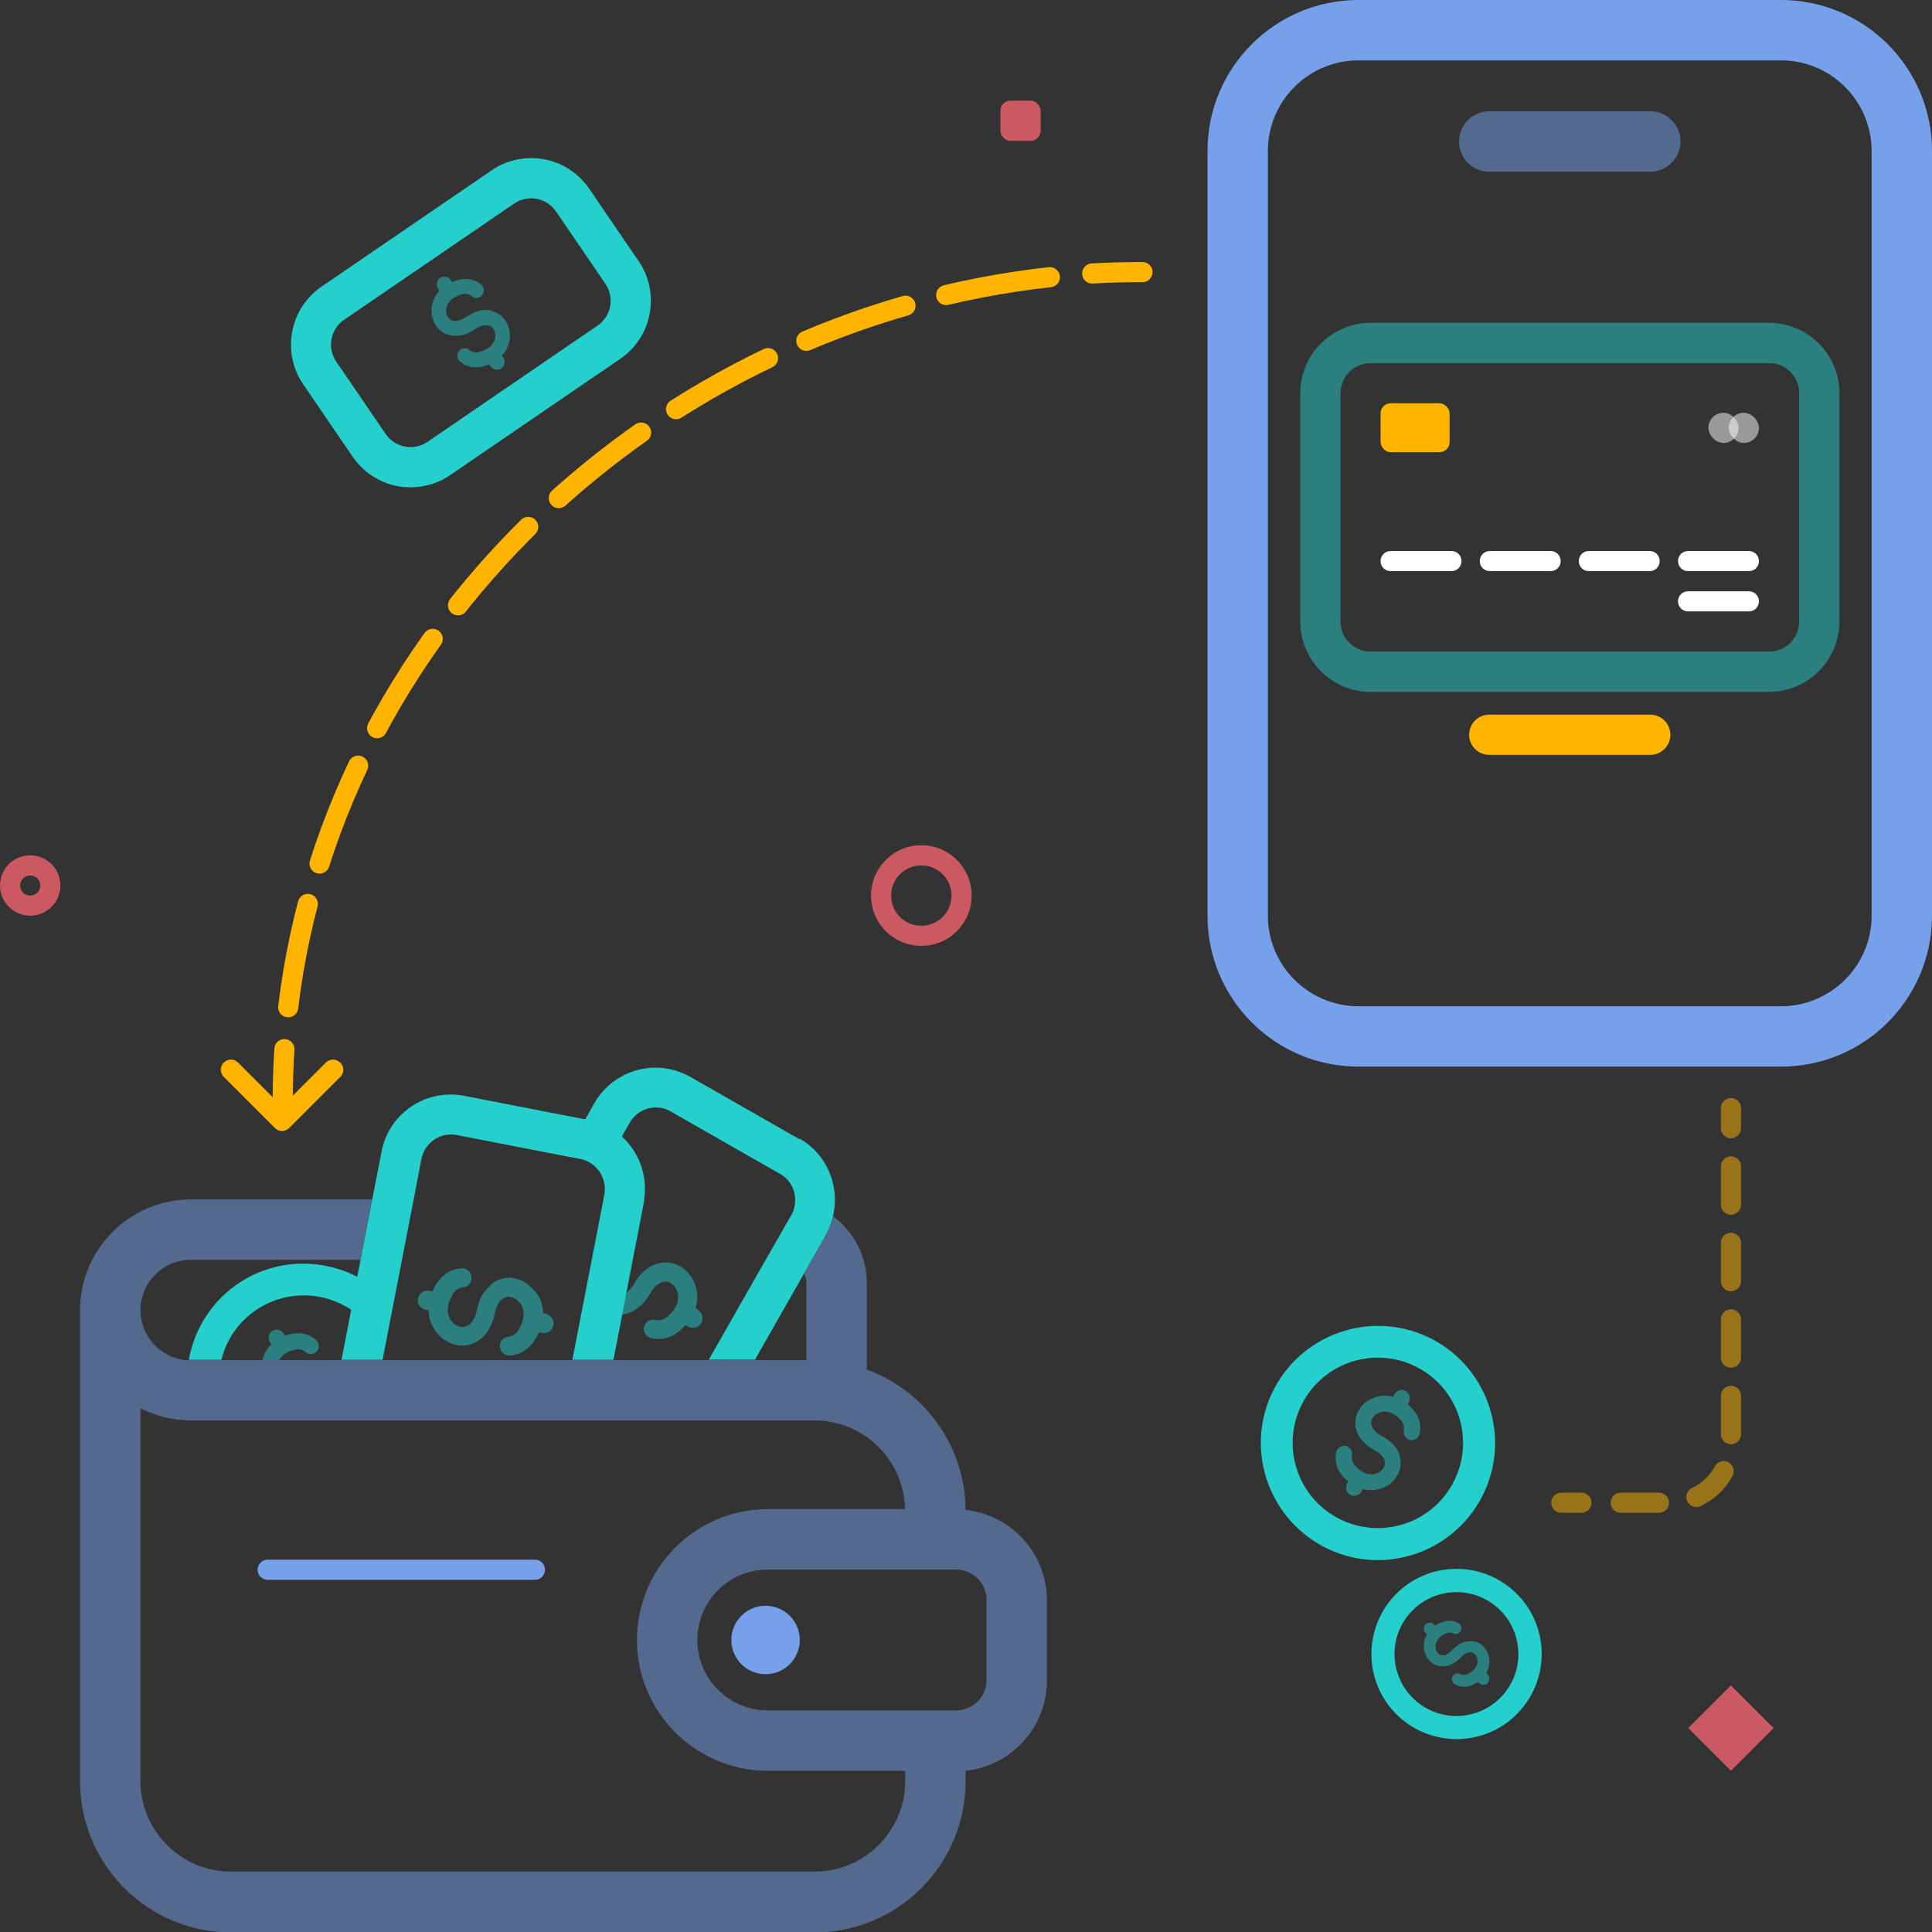
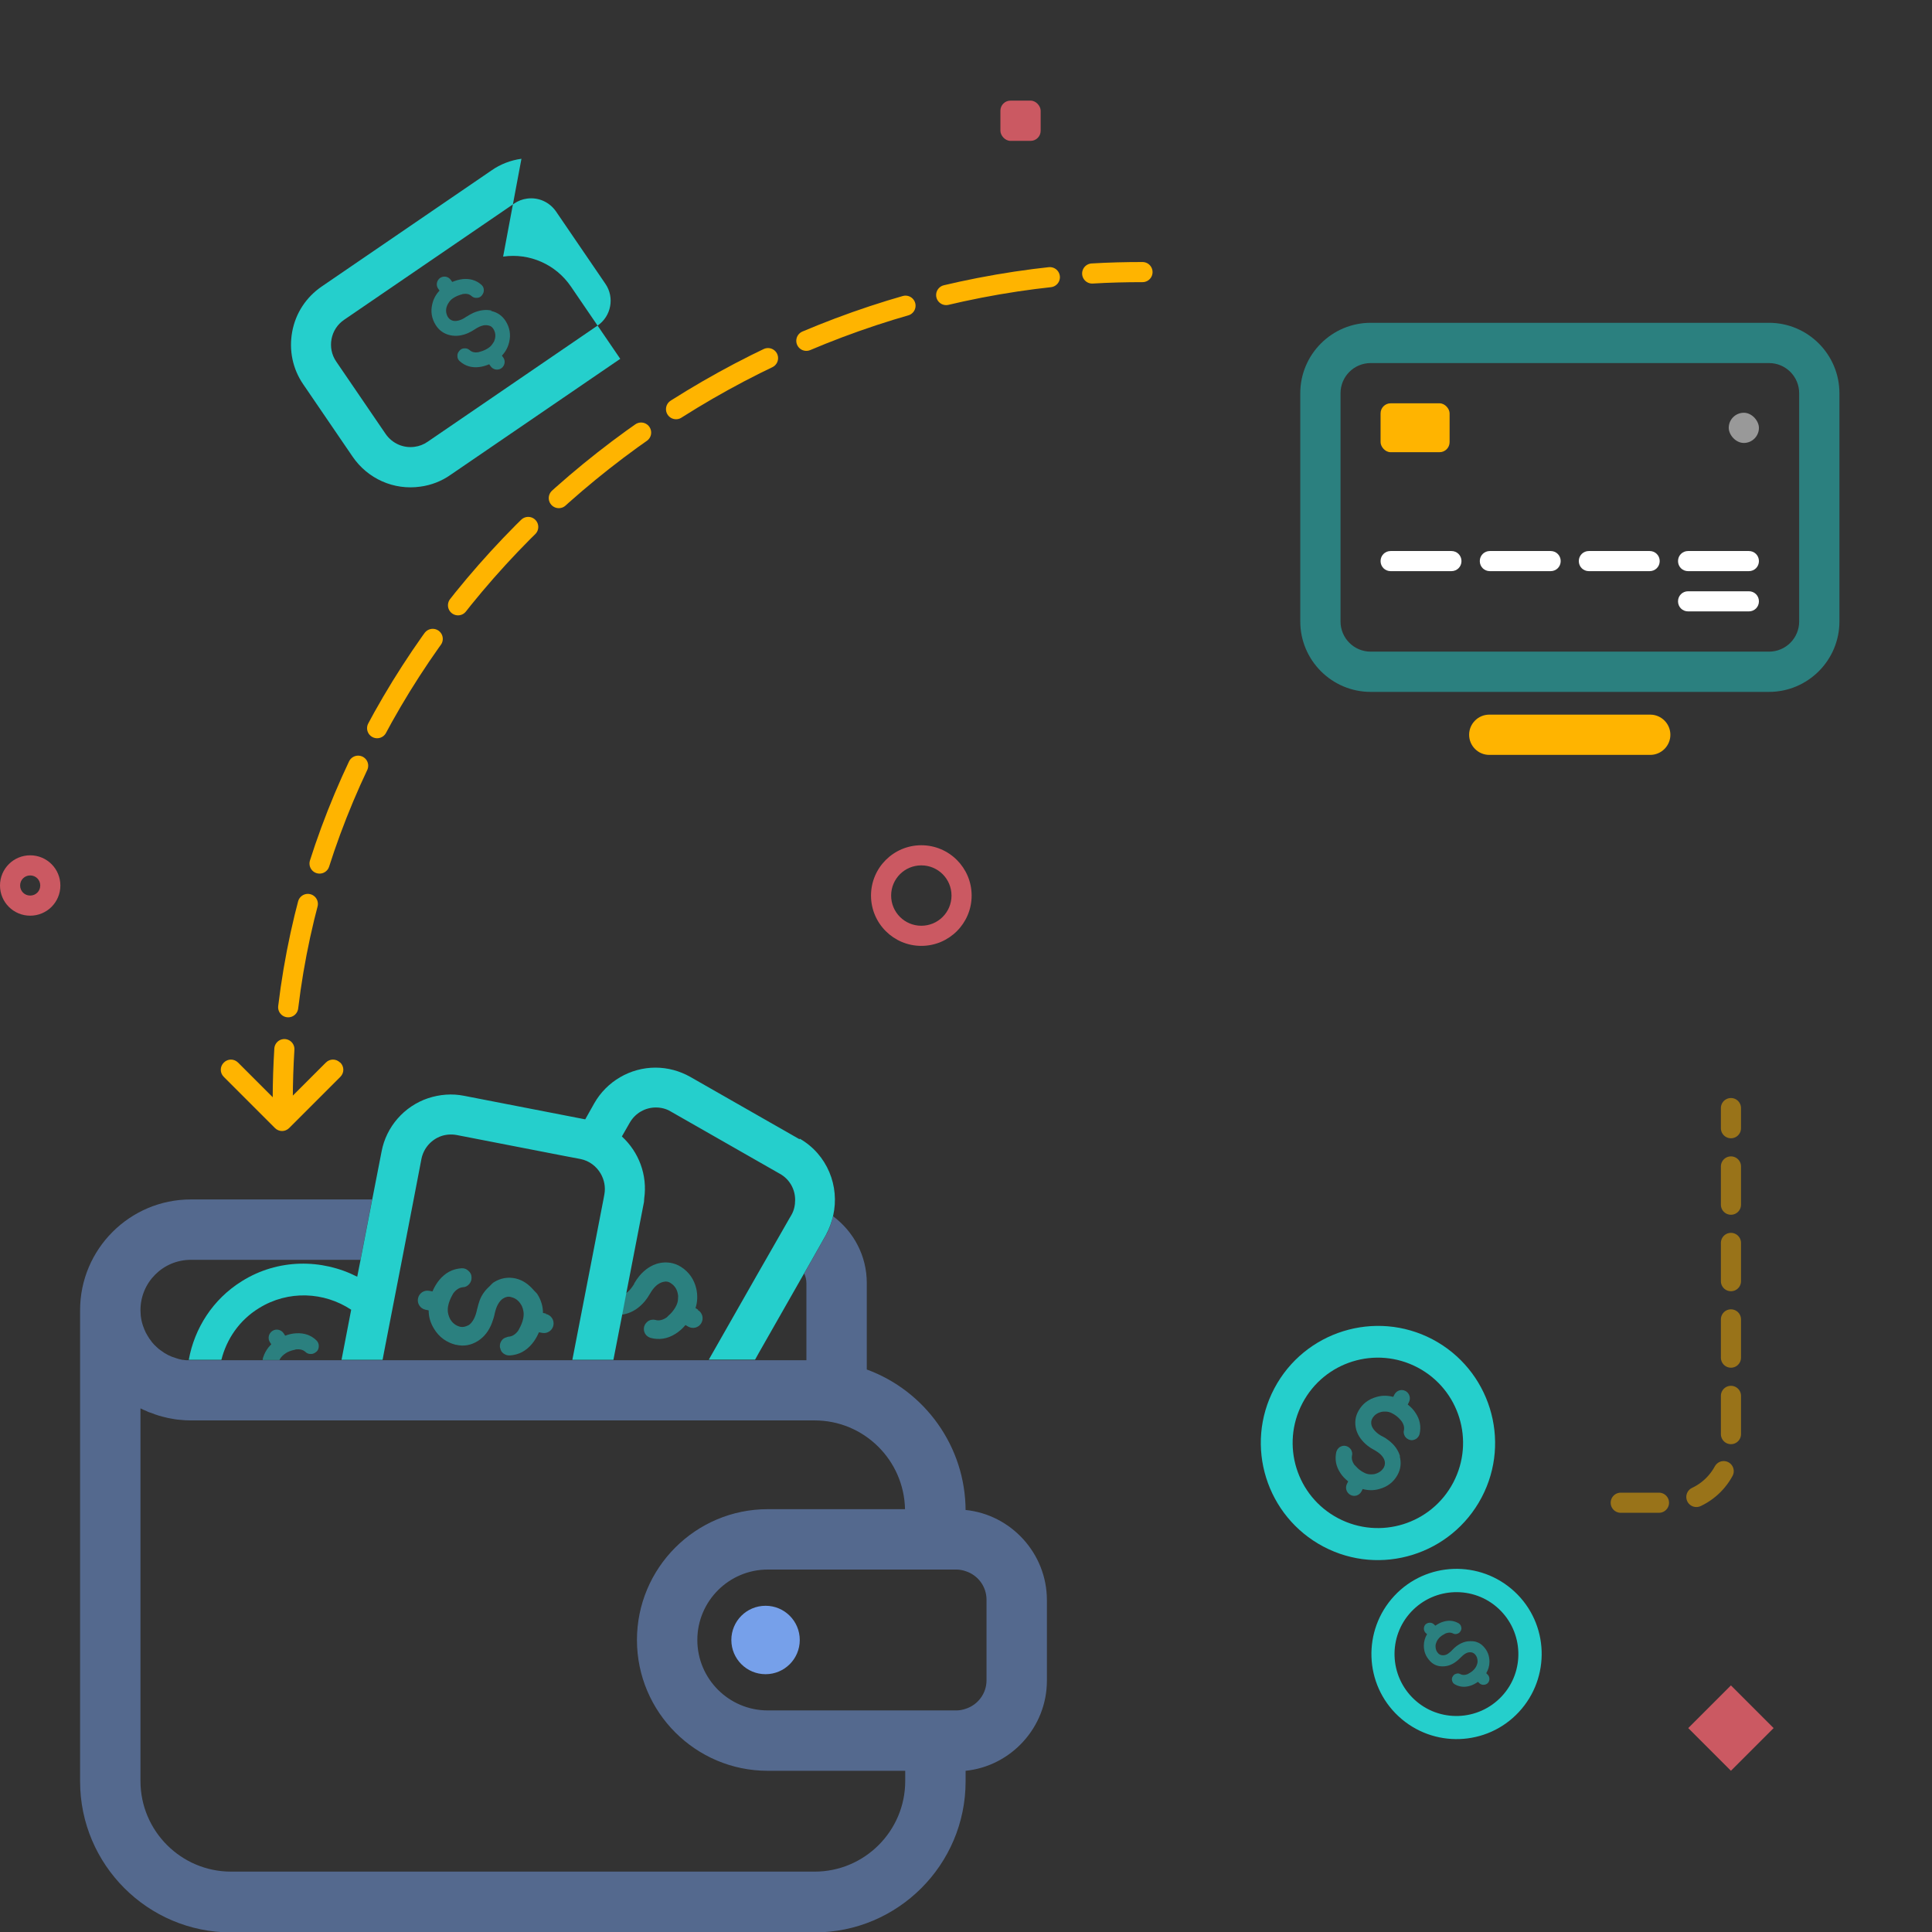
<svg xmlns="http://www.w3.org/2000/svg" id="Layer_2" data-name="Layer 2" viewBox="0 0 96 96">
  <rect x="0" y="0" width="96" height="96" fill="#333333" stroke="none" />
  <defs>
    <style>
      .cls-1, .cls-2 {
        fill: #76a0ea;
      }

      .cls-3, .cls-4 {
        fill: #fff;
      }

      .cls-3, .cls-2, .cls-5, .cls-6 {
        opacity: .5;
      }

      .cls-7 {
        fill: #ffb400;
      }

      .cls-8 {
        stroke-dasharray: 5.23 2.09;
      }

      .cls-8, .cls-9, .cls-10 {
        fill: none;
        stroke: #ffb400;
        stroke-linecap: round;
        stroke-miterlimit: 10;
      }

      .cls-6, .cls-11 {
        fill: #25cfcc;
      }

      .cls-9 {
        stroke-dasharray: 1.9 1.9;
      }

      .cls-12 {
        fill: #cb5962;
      }
    </style>
  </defs>
  <g id="Asianconnect">
    <g id="withdraw">
      <g>
-         <path class="cls-1" d="M88.5,53h-21c-4.14,0-7.5-3.36-7.5-7.5V7.5c0-4.14,3.36-7.5,7.5-7.5h21c4.14,0,7.5,3.36,7.5,7.5v38c0,4.14-3.36,7.5-7.5,7.5ZM67.5,3c-2.48,0-4.5,2.02-4.5,4.5v38c0,2.48,2.02,4.5,4.5,4.5h21c2.48,0,4.5-2.02,4.5-4.5V7.5c0-2.48-2.02-4.5-4.5-4.5h-21Z" />
        <g class="cls-5">
-           <path class="cls-1" d="M82,8.53h-8c-.83,0-1.5-.67-1.5-1.5s.67-1.5,1.5-1.5h8c.83,0,1.5.67,1.5,1.5s-.67,1.5-1.5,1.5Z" />
-         </g>
+           </g>
        <path class="cls-7" d="M82,37.51h-8c-.55,0-1-.45-1-1s.45-1,1-1h8c.55,0,1,.45,1,1s-.45,1-1,1Z" />
        <path class="cls-4" d="M72.12,28.38h-3.02c-.28,0-.5-.22-.5-.5s.22-.5.5-.5h3.02c.28,0,.5.22.5.5s-.22.5-.5.5Z" />
        <path class="cls-4" d="M77.05,28.38h-3.02c-.28,0-.5-.22-.5-.5s.22-.5.5-.5h3.02c.28,0,.5.22.5.5s-.22.5-.5.5Z" />
        <path class="cls-4" d="M81.97,28.38h-3.02c-.28,0-.5-.22-.5-.5s.22-.5.5-.5h3.02c.28,0,.5.22.5.5s-.22.5-.5.5Z" />
        <path class="cls-4" d="M86.9,28.38h-3.02c-.28,0-.5-.22-.5-.5s.22-.5.5-.5h3.02c.28,0,.5.22.5.5s-.22.5-.5.5Z" />
        <path class="cls-4" d="M86.9,30.38h-3.02c-.28,0-.5-.22-.5-.5s.22-.5.5-.5h3.02c.28,0,.5.22.5.5s-.22.5-.5.5Z" />
        <path class="cls-6" d="M87.9,18.04c.83,0,1.5.67,1.5,1.5v11.34c0,.83-.67,1.5-1.5,1.5h-19.79c-.83,0-1.5-.67-1.5-1.5v-11.34c0-.83.67-1.5,1.5-1.5h19.79M87.9,16.04h-19.79c-1.93,0-3.5,1.57-3.5,3.5v11.34c0,1.93,1.57,3.5,3.5,3.5h19.79c1.93,0,3.5-1.57,3.5-3.5v-11.34c0-1.93-1.57-3.5-3.5-3.5h0Z" />
        <rect class="cls-7" x="68.6" y="20.04" width="3.43" height="2.43" rx=".5" ry=".5" />
        <rect class="cls-3" x="85.9" y="20.51" width="1.5" height="1.5" rx=".75" ry=".75" />
-         <rect class="cls-3" x="84.89" y="20.51" width="1.5" height="1.5" rx=".75" ry=".75" />
      </g>
      <g>
-         <path class="cls-11" d="M26.18,9.87c.55-.08,1.11.15,1.45.64l2.45,3.59c.47.68.29,1.62-.39,2.08l-8.44,5.77c-.2.14-.42.22-.64.25-.55.08-1.11-.15-1.45-.64l-2.45-3.59c-.47-.68-.29-1.62.39-2.08l8.44-5.77c.2-.14.42-.22.64-.25M25.91,7.89h0c-.53.07-1.05.27-1.49.58l-8.44,5.77c-.77.53-1.29,1.32-1.46,2.24-.17.92.02,1.85.55,2.62l2.45,3.59c.75,1.1,2.05,1.68,3.37,1.49.53-.07,1.05-.27,1.49-.58l8.44-5.77c.77-.53,1.29-1.32,1.46-2.24.17-.92-.02-1.85-.55-2.62l-2.45-3.59c-.75-1.1-2.05-1.68-3.37-1.49h0Z" />
+         <path class="cls-11" d="M26.18,9.87c.55-.08,1.11.15,1.45.64l2.45,3.59c.47.68.29,1.62-.39,2.08l-8.44,5.77c-.2.14-.42.22-.64.25-.55.08-1.11-.15-1.45-.64l-2.45-3.59c-.47-.68-.29-1.62.39-2.08l8.44-5.77c.2-.14.42-.22.64-.25M25.91,7.89h0c-.53.07-1.05.27-1.49.58l-8.44,5.77c-.77.53-1.29,1.32-1.46,2.24-.17.92.02,1.85.55,2.62l2.45,3.59c.75,1.1,2.05,1.68,3.37,1.49.53-.07,1.05-.27,1.49-.58l8.44-5.77l-2.45-3.59c-.75-1.1-2.05-1.68-3.37-1.49h0Z" />
        <path class="cls-6" d="M24.42,15.43c-.29-.06-.59-.02-.91.12-.11.05-.21.11-.32.18h-.01c-.12.09-.24.15-.34.18-.12.04-.22.05-.32.03-.12-.03-.2-.09-.26-.18-.09-.15-.12-.32-.07-.5.02-.07.05-.13.08-.18.06-.1.13-.19.24-.26.13-.09.26-.14.39-.18.03,0,.06-.02.09-.03.19-.03.33,0,.44.1.08.07.17.1.27.09.1,0,.19-.05.25-.13s.1-.17.09-.27c0-.1-.05-.19-.12-.25-.26-.23-.58-.32-.94-.28-.17.02-.34.07-.51.14l-.07-.1c-.12-.17-.35-.22-.53-.1h0c-.17.12-.22.36-.1.53l.07.1c-.18.19-.3.41-.36.67-.09.37-.03.72.17,1.04.17.27.41.44.73.51.29.06.59.02.9-.12.11-.05.21-.11.32-.18h0s0,0,0,0h0c.12-.08.24-.14.34-.17.12-.04.22-.04.32-.02.12.02.2.08.26.18.09.15.12.32.07.5-.02.07-.04.13-.08.18-.06.1-.13.19-.24.26-.13.09-.26.14-.39.18-.03,0-.06.02-.1.03-.18.03-.33,0-.44-.1-.08-.07-.17-.1-.27-.09-.1,0-.19.05-.25.13-.07.08-.1.17-.09.27,0,.1.05.19.13.25.26.23.58.32.94.28.17-.02.34-.07.51-.14l.07.1c.12.17.35.22.53.1h0c.17-.12.22-.36.1-.53l-.07-.1c.18-.19.3-.41.36-.67.09-.37.03-.72-.17-1.04-.17-.27-.41-.44-.73-.51Z" />
      </g>
      <g>
        <g>
          <path class="cls-11" d="M70.44,67.95c2.07,1.09,2.86,3.65,1.77,5.72h0c-1.09,2.07-3.65,2.86-5.72,1.77h0c-2.07-1.09-2.86-3.65-1.77-5.72h0c1.09-2.07,3.65-2.86,5.72-1.77h0M71.18,66.55c-2.84-1.49-6.36-.4-7.86,2.44s-.4,6.36,2.44,7.86,6.36.4,7.86-2.44.4-6.36-2.44-7.86h0Z" />
          <path class="cls-6" d="M69.57,72.37c-.09-.31-.27-.57-.57-.8-.1-.08-.21-.15-.33-.21h-.01c-.14-.08-.25-.16-.33-.25-.09-.09-.15-.19-.18-.29-.03-.12-.02-.24.04-.34.1-.17.24-.27.44-.32.07-.02.14-.02.21-.02.12,0,.24.03.36.1.15.08.26.17.36.28.02.03.05.05.07.08.12.16.16.32.13.47-.03.11,0,.21.05.3.06.09.14.15.25.18s.21,0,.3-.05c.09-.06.15-.14.18-.25.08-.36.02-.71-.2-1.04-.1-.16-.23-.29-.39-.42l.06-.12c.1-.2.03-.44-.17-.55h0c-.2-.11-.44-.03-.55.17l-.06.12c-.27-.07-.54-.08-.82,0-.4.11-.7.33-.9.68-.17.29-.21.61-.12.95.09.31.28.57.57.8.1.08.21.15.33.21h0s0,0,0,0h0c.14.08.25.16.33.24.09.09.15.19.18.29.03.12.02.23-.04.34-.1.17-.25.27-.44.32-.07.02-.14.02-.21.02-.12,0-.24-.03-.36-.1-.15-.08-.26-.17-.36-.28-.02-.03-.05-.05-.08-.08-.12-.16-.16-.32-.13-.47.03-.11,0-.21-.05-.3-.06-.09-.14-.15-.25-.18-.11-.03-.21,0-.3.05-.09.06-.15.14-.18.25-.08.36-.02.71.2,1.04.1.16.23.29.39.42l-.06.12c-.1.2-.03.44.17.55h0c.2.11.44.03.55-.17l.06-.12c.27.07.54.08.82,0,.4-.11.7-.33.9-.68.17-.3.21-.61.12-.95Z" />
        </g>
        <g>
          <path class="cls-11" d="M70.12,80.09c1.16-1.24,3.11-1.31,4.35-.15h0c1.24,1.16,1.31,3.11.15,4.35h0c-1.16,1.24-3.11,1.31-4.35.15h0c-1.24-1.16-1.31-3.11-.15-4.35h0M69.28,79.3c-1.59,1.71-1.5,4.39.21,5.98s4.39,1.5,5.98-.21,1.5-4.39-.21-5.98-4.39-1.5-5.98.21h0Z" />
          <path class="cls-6" d="M73.05,81.55c-.23,0-.45.08-.67.24-.07.05-.14.12-.21.19h0c-.08.09-.16.15-.23.2-.08.05-.16.07-.24.07-.09,0-.17-.03-.23-.09-.1-.1-.14-.22-.14-.37,0-.05.01-.1.03-.15.03-.09.07-.16.14-.24.08-.09.17-.15.27-.2.02-.01.04-.03.07-.04.14-.05.25-.05.35,0,.07.04.14.05.22.02.08-.02.13-.07.17-.14s.05-.14.02-.22c-.02-.08-.07-.13-.14-.17-.24-.13-.49-.15-.77-.06-.13.04-.25.11-.37.19l-.07-.07c-.12-.11-.31-.1-.42.01h0c-.11.12-.1.31.01.42l.07.06c-.1.17-.16.36-.16.57,0,.3.1.55.31.77.17.18.39.27.64.26.23,0,.45-.08.67-.25.07-.05.14-.12.21-.19h0s0,0,0,0h0c.08-.08.16-.15.23-.19.08-.05.16-.07.24-.07.09,0,.17.03.23.09.1.1.14.22.14.37,0,.05-.01.1-.03.15-.03.09-.07.16-.14.24-.08.09-.17.15-.26.2-.02.01-.05.03-.07.04-.13.05-.25.05-.35,0-.07-.04-.14-.05-.22-.02-.08.02-.13.07-.17.14-.04.07-.05.14-.02.22.02.08.07.13.14.17.24.13.49.15.77.06.13-.04.25-.11.37-.19l.07.07c.12.11.31.1.42-.01h0c.11-.12.1-.31-.01-.42l-.07-.07c.1-.17.16-.36.16-.57,0-.3-.1-.55-.3-.76-.17-.18-.39-.27-.64-.26Z" />
        </g>
      </g>
      <g>
        <g>
          <path class="cls-1" d="M38.04,79.79h0c-.94,0-1.7.76-1.7,1.7s.76,1.7,1.7,1.7h0c.94,0,1.7-.76,1.7-1.7s-.76-1.7-1.7-1.7Z" />
          <path class="cls-2" d="M47.98,75.01v.07c0-3.22-2.04-5.98-4.91-7.03v-4.3c0-1.36-.66-2.56-1.68-3.32-.07.33-.18.65-.36.96l-.57,1.01-.5.88c.07.15.11.31.11.48v3.83H9.36s0,0,0,0c-.09,0-.17,0-.25-.02h-.04c-.12-.02-.23-.05-.34-.09-.27-.08-.51-.2-.73-.37-.08-.05-.15-.11-.22-.18-.08-.07-.16-.15-.23-.24-.01-.01-.02-.02-.02-.03-.08-.1-.15-.2-.21-.31-.06-.09-.1-.18-.14-.28-.01,0-.02-.03-.02-.05-.12-.28-.18-.59-.18-.92,0-1.38,1.12-2.5,2.5-2.5h8.43l.58-3h-9.01c-3.03,0-5.5,2.47-5.5,5.5v23.42c0,4.13,3.36,7.5,7.5,7.5h29c4.14,0,7.5-3.37,7.5-7.5v-.53c2.26-.23,4.04-2.16,4.04-4.48v-4c0-2.32-1.78-4.25-4.04-4.48ZM44.98,88.5c0,2.48-2.02,4.5-4.5,4.5H11.48c-2.48,0-4.5-2.02-4.5-4.5v-18.52c.09.05.19.09.29.13.09.05.18.08.28.11.22.09.45.16.68.21.08.02.15.04.23.05.16.03.32.06.48.07.18.02.36.03.54.03h31c2.45,0,4.44,1.97,4.49,4.41h0v.09s0-.06,0-.09h-6.82c-3.59,0-6.5,2.92-6.5,6.5s2.91,6.5,6.5,6.5h6.83v.51ZM49.02,83.49c0,.67-.44,1.23-1.04,1.42-.14.05-.3.08-.46.08h-9.37c-1.93,0-3.5-1.57-3.5-3.5s1.57-3.5,3.5-3.5h9.37c.16,0,.32.03.46.08.6.19,1.04.75,1.04,1.42v4Z" />
-           <path class="cls-1" d="M26.58,78.5h-13.28c-.28,0-.5-.22-.5-.5s.22-.5.5-.5h13.28c.28,0,.5.22.5.5s-.22.5-.5.5Z" />
        </g>
        <g>
          <path class="cls-6" d="M34.69,65.08l-.13-.08c.1-.31.11-.63.04-.96-.11-.47-.36-.83-.76-1.09-.34-.21-.71-.27-1.11-.18-.36.09-.68.3-.96.63-.09.11-.18.24-.26.38v.02c-.1.16-.2.29-.3.38-.04.04-.08.06-.12.09l-.2,1.05c.06,0,.13-.01.19-.03.36-.09.68-.3.96-.63.09-.11.18-.24.26-.38,0,0,0,0,0,0,0,0,0,0,0,0h0c.09-.16.19-.29.29-.38.11-.1.23-.17.35-.2.15-.04.28-.02.39.06.19.12.31.3.35.53.02.08.02.17.01.25,0,.14-.05.28-.13.42-.1.17-.21.3-.34.41-.03.03-.06.06-.09.09-.19.13-.38.18-.55.13-.12-.03-.24-.02-.35.04-.11.07-.18.16-.22.28-.03.12-.02.24.04.35.06.11.16.18.28.22.42.11.83.05,1.23-.2.19-.12.35-.26.5-.44l.14.08c.23.13.52.05.65-.18h0c.13-.23.05-.52-.18-.65Z" />
          <g>
            <path class="cls-6" d="M14.18,67.25c.14-.09.28-.14.42-.17.03,0,.07-.02.1-.03.2-.02.36.02.47.12.08.08.17.11.28.11.11,0,.2-.05.28-.12s.11-.17.11-.28c0-.11-.04-.2-.12-.28-.27-.26-.6-.37-1-.35-.19.01-.37.05-.55.12l-.07-.11c-.12-.19-.37-.25-.56-.13h0c-.19.12-.25.37-.13.56l.07.11c-.2.19-.34.43-.42.7,0,.03,0,.05-.01.08h.84s.02-.05.03-.07c.07-.1.15-.19.27-.26Z" />
            <path class="cls-6" d="M27.13,65.27l-.15-.03c0-.32-.09-.63-.27-.92-.05-.08-.13-.14-.19-.21-.24-.28-.52-.49-.88-.58-.39-.09-.76-.03-1.11.19-.07.05-.13.12-.19.18-.21.19-.4.42-.51.73-.04.11-.07.22-.1.34,0,.03-.02.06-.03.1v.02c-.04.18-.09.33-.16.46-.07.13-.16.24-.26.3-.02.01-.04.02-.07.03-.11.05-.22.07-.33.05-.22-.05-.39-.18-.51-.38-.04-.08-.07-.15-.09-.23-.04-.14-.04-.29-.01-.44.04-.19.11-.35.19-.5.02-.04.04-.08.06-.11.14-.19.3-.29.48-.31.13,0,.23-.06.32-.16.08-.1.12-.21.11-.34,0-.13-.06-.23-.16-.32-.1-.09-.21-.13-.34-.12-.44.03-.8.22-1.1.58-.14.17-.25.36-.34.57l-.16-.03c-.26-.05-.51.12-.56.38h0c-.05.26.12.51.38.56l.15.03c0,.33.09.63.27.92.25.41.61.67,1.07.79,0,0,.01,0,.02,0,.38.09.74.03,1.09-.19.31-.2.55-.5.7-.91.05-.14.1-.28.13-.44,0,0,0,0,0,0,0,0,0,0,0,0h0c.04-.18.09-.34.16-.46.07-.13.16-.24.26-.3.13-.08.26-.11.39-.07.22.05.39.18.51.39.04.06.06.13.08.19,0,.01.01.02.01.04.04.14.04.28.01.44-.04.19-.11.35-.19.5-.02.04-.04.08-.06.11-.14.19-.3.29-.48.3-.04,0-.07.02-.1.03-.08.02-.16.06-.22.13-.08.1-.12.21-.11.34,0,.03.01.05.02.08.02.09.06.18.14.24.1.08.21.12.34.11.44-.03.8-.22,1.1-.58.14-.17.25-.36.34-.57l.16.03c.26.05.51-.12.56-.38h0c.05-.26-.12-.51-.38-.56Z" />
            <path class="cls-11" d="M39.73,56.61l-5.43-3.1c-.53-.3-1.13-.46-1.73-.46h0c-1.25,0-2.42.68-3.04,1.77l-.45.8-6.02-1.17c-.6-.12-1.21-.07-1.79.12h0c-1.19.4-2.08,1.42-2.31,2.65l-.46,2.36-.58,3-.17.86c-1.76-.9-3.94-.9-5.73.22-1.45.9-2.36,2.35-2.64,3.91.04,0,.08,0,.12,0h1.5c.26-1.03.89-1.97,1.87-2.57,1.45-.9,3.24-.81,4.58.08l-.48,2.49h2.04l.07-.37.46-2.37.44-2.26.58-3,.38-1.98c.11-.55.5-.97.99-1.14.24-.08.5-.1.77-.05l5.35,1.04.79.15c.45.09.8.37,1.01.73.17.3.25.66.18,1.03l-.04.22-.58,3-.21,1.08-.76,3.92h2.04l.44-2.26.2-1.05.33-1.7.55-2.84c.01-.05,0-.11.01-.16.17-1.18-.27-2.32-1.11-3.09l.39-.68c.28-.49.78-.76,1.3-.76.25,0,.51.06.74.2l5.43,3.1c.48.27.75.77.75,1.29,0,.26-.05.52-.19.76l-.1.17-1.15,2.01-.43.75-2.42,4.25h2.3l.2-.36,2.25-3.95.5-.88.57-1.01c.17-.31.28-.63.36-.96.33-1.46-.29-3.03-1.66-3.82Z" />
          </g>
        </g>
      </g>
      <g>
        <g>
          <path class="cls-10" d="M14.05,54.63h0c0-.84.03-1.67.08-2.5" />
          <path class="cls-8" d="M14.32,50.05c2.33-19.4,19.22-34.72,38.9-36.38" />
          <path class="cls-10" d="M54.27,13.59c.83-.05,1.66-.07,2.5-.07h0" />
        </g>
        <path class="cls-7" d="M16.9,52.8c-.2-.2-.51-.2-.71,0l-2.18,2.18-2.18-2.18c-.2-.2-.51-.2-.71,0s-.2.51,0,.71l2.54,2.54c.2.2.51.2.71,0l2.54-2.54c.2-.2.2-.51,0-.71Z" />
      </g>
      <rect class="cls-12" x="84.51" y="84.37" width="3" height="3" transform="translate(85.91 -35.67) rotate(45)" />
      <path class="cls-12" d="M45.78,47c-1.38,0-2.5-1.12-2.5-2.5s1.12-2.5,2.5-2.5,2.5,1.12,2.5,2.5-1.12,2.5-2.5,2.5ZM45.78,43c-.83,0-1.5.67-1.5,1.5s.67,1.5,1.5,1.5,1.5-.67,1.5-1.5-.67-1.5-1.5-1.5Z" />
      <rect class="cls-12" x="49.71" y="5" width="2" height="2" rx=".5" ry=".5" />
      <path class="cls-12" d="M1.5,43.5c.28,0,.5.22.5.5s-.22.5-.5.5-.5-.22-.5-.5.22-.5.5-.5M1.5,42.5c-.83,0-1.5.67-1.5,1.5s.67,1.5,1.5,1.5,1.5-.67,1.5-1.5-.67-1.5-1.5-1.5h0Z" />
      <g class="cls-5">
        <g>
          <line class="cls-10" x1="86.01" y1="55.06" x2="86.01" y2="56.06" />
          <path class="cls-9" d="M86.01,57.96v13.71c0,1.66-1.34,3-3,3h-3.48" />
-           <line class="cls-10" x1="78.58" y1="74.67" x2="77.58" y2="74.67" />
        </g>
      </g>
    </g>
  </g>
</svg>